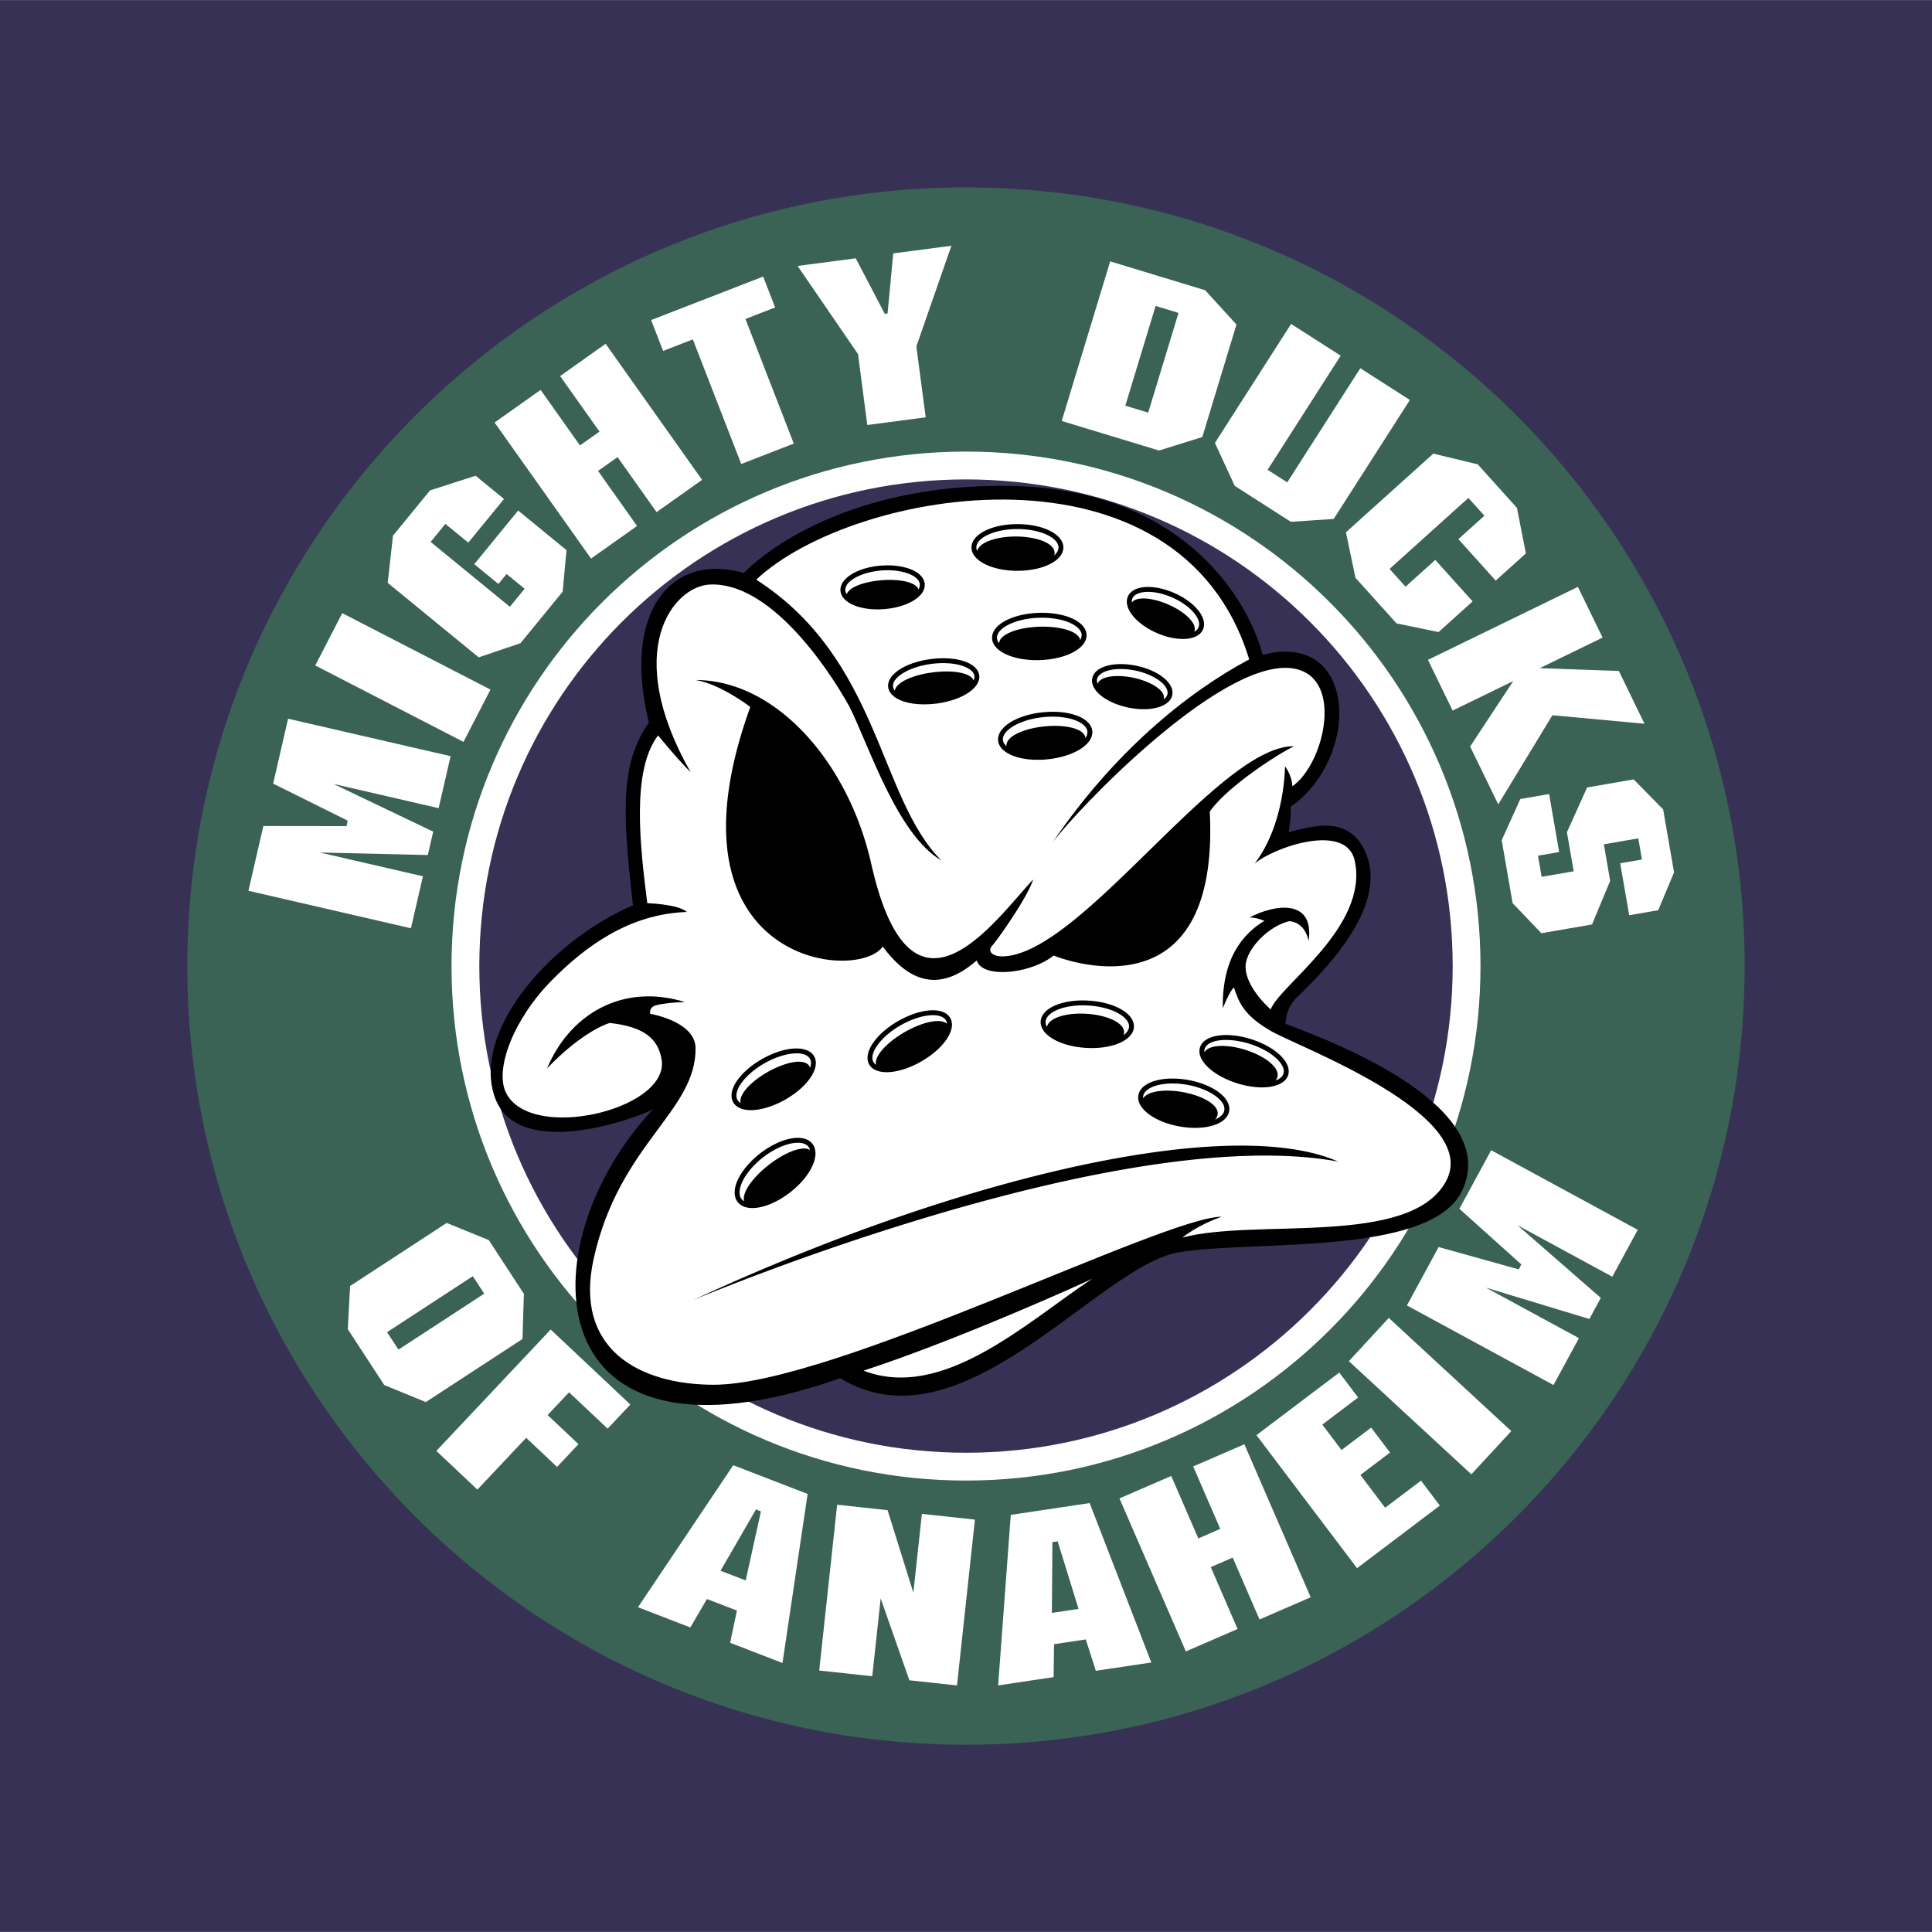
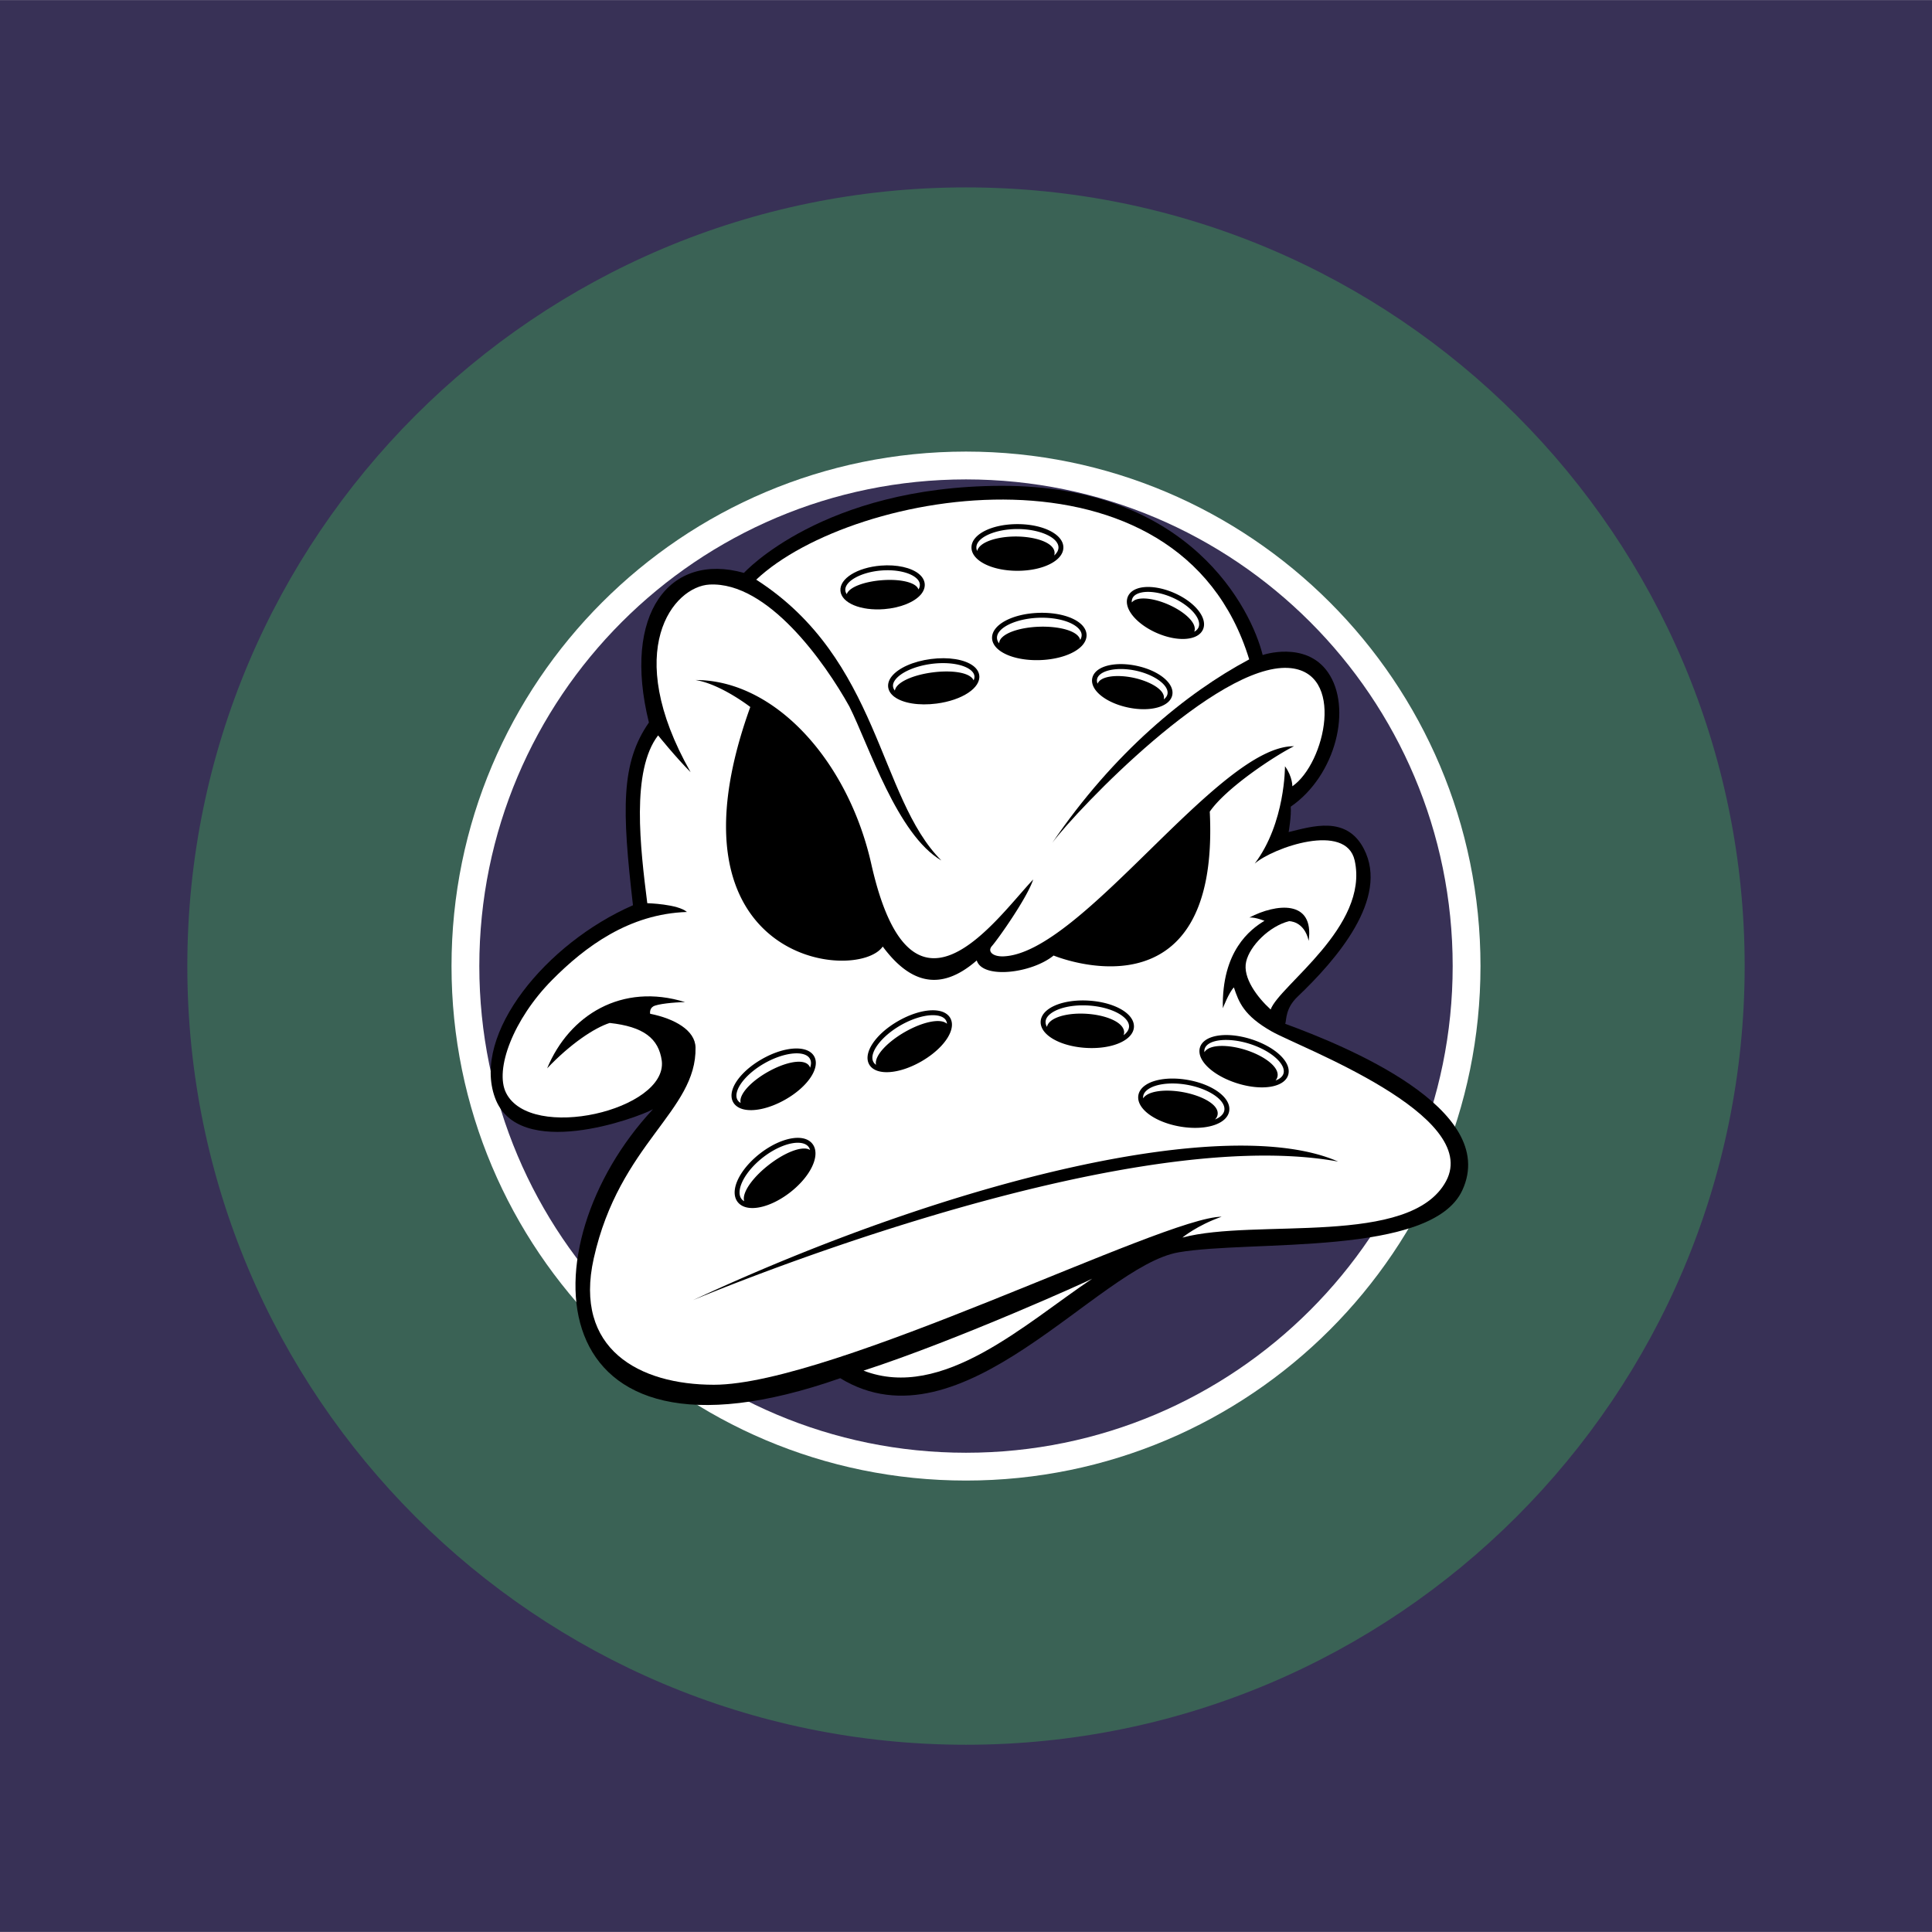
<svg xmlns="http://www.w3.org/2000/svg" width="2500" height="2500" viewBox="0 0 192.756 192.741">
  <path fill="#383156" d="M0 192.741h192.756V0H0v192.741z" />
  <path d="M174.066 96.378c0 42.906-34.783 77.689-77.688 77.689-42.906 0-77.689-34.783-77.689-77.689 0-42.906 34.783-77.689 77.689-77.689 42.905 0 77.688 34.783 77.688 77.689z" fill-rule="evenodd" clip-rule="evenodd" fill="#3a6255" />
  <path d="M171.293 96.378c0 41.374-33.541 74.913-74.915 74.913s-74.914-33.539-74.914-74.913c0-41.374 33.54-74.914 74.914-74.914s74.915 33.54 74.915 74.914z" fill-rule="evenodd" clip-rule="evenodd" fill="#3a6255" />
-   <path fill-rule="evenodd" clip-rule="evenodd" fill="#fff" d="M40.999 92.606l-16.214-3.74 1.49-6.461 8.302.011.111-.548-7.437-3.694 1.493-6.475 16.214 3.739-1.196 5.186-10.496-2.421 9.956 4.763-.539 2.334-10.779-.253 10.291 2.372-1.196 5.187zM31.454 66.386l2.692-5.22 14.788 7.626-2.691 5.22-14.789-7.626zM38.684 58.146l.523-4.708 3.698-4.52 4.548-1.46 2.833 2.319-3.565 4.355-2.284-1.87-1.473 1.799 7.906 6.471 1.472-1.799-1.799-1.472-.813.994-2.414-1.976 4.379-5.349 4.826 3.951-.384 4.142-4.211 5.145-4.166 1.408-9.076-7.43zM49.344 42.147l4.592-3.255 3.927 5.54 1.947-1.38-3.928-5.54 4.542-3.22 9.623 13.576-4.542 3.219-3.891-5.49-1.947 1.38 3.892 5.49-4.591 3.254-9.624-13.574zM66.159 35.005l-1.196-3.08 11.178-4.339 1.195 3.079-2.965 1.152 4.827 12.432-5.246 2.037-4.827-12.432-2.966 1.151zM79.574 26.526l5.804-.762 2.896 5.538.28-.036.564-5.992 5.803-.762-3.495 10.043.93 7.076-5.824.765-.928-7.076-6.03-8.794zM112.273 40.468l3.023-9.951 2.283.694-3.023 9.95-2.283-.693zm-6.345 1.525l9.713 2.95 4.314-1.349 3.408-11.223-3.123-3.422-9.477-2.879-4.835 15.923zM128.814 32.311l4.946 3.167-7.291 11.386 1.959 1.254 7.291-11.386 4.945 3.166-7.602 11.872-4.275.284-5.598-3.586-1.976-4.285 7.601-11.872zM146.924 59.993l-3.401 3.062-4.189-.865-4.098-4.55-.953-4.54L143 45.25l4.436 1.071 3.91 4.341.89 4.547-3.009 2.711-3.725-4.137 2.596-2.338-1.596-1.774-7.865 7.084 1.595 1.771 2.965-2.67 3.727 4.137zM142.467 65.827l14.961-7.283 2.463 5.061-6.272 3.052 7.895.279 2.56 5.266-9.191-.85-5.401 8.892-2.808-5.773 4.306-6.529-6.05 2.945-2.463-5.06zM162.545 91.304l-.899-5.184 2.172-.376-.365-2.11-3.435.595.628 3.645-1.81 4.353-5.053.873-2.871-3.004-1.088-6.277 1.858-4.108 2.873-.498 1.002 5.788-2.112.364.366 2.11 3.197-.553-.676-3.897 2.012-4.467 4.644-.804 2.946 2.993 1.086 6.28-1.577 3.775-2.898.502zM38.619 132.903l8.555-5.585 1.137 1.742-8.555 5.585-1.137-1.742zm-3.693-4.603l-.226 4.309 3.635 5.567 4.149 1.702 9.644-6.295.14-4.504-3.5-5.361-4.199-1.713-9.643 6.295zM54.942 132.64l7.947 7.483-2.265 2.407-3.85-3.627-2.139 2.271 3.081 2.902-2.139 2.273-3.081-2.904-4.866 5.166-4.097-3.859 11.409-12.112zM71.888 156.705l3.535-6.112.494.19-1.518 6.889-2.511-.967zm-8.237 3.642l5.222 2.016 1.659-2.836 2.99 1.153-.675 3.214 5.222 2.016 2.508-16.868-7.422-2.864-9.504 14.169zM95.479 168.149l-4.751-.515-2.863-8.17-.841 7.768-5.291-.571 1.79-16.544 5.03.545 2.573 8.234.851-7.864 5.291.572-1.789 16.545zM104.945 160.911l.053-7.059.525-.079 2.084 6.739-2.662.399zm-5.361 7.236l5.535-.829.043-3.285 3.168-.475 1 3.13 5.537-.829-6.152-15.904-7.871 1.177-1.26 17.015zM111.691 149.489l5.164-2.24 2.702 6.231 2.189-.949-2.703-6.231 5.109-2.214 6.619 15.266-5.107 2.215-2.678-6.173-2.187.949 2.676 6.174-5.163 2.239-6.621-15.267zM125.357 143.177l8.262-6.244 1.881 2.489-3.576 2.703 1.92 2.536 2.957-2.236 1.883 2.489-2.959 2.236 2.472 3.269 3.576-2.703 1.881 2.489-8.261 6.245-10.036-13.273zM134.576 135.797l3.985-4.315 12.222 11.291-3.984 4.313-12.223-11.289zM154.992 138.177l-14.623-7.939 3.162-5.827 7.998 2.229.254-.496-6.179-5.55 3.169-5.841 14.625 7.94-2.539 4.679-9.466-5.141 8.32 7.252-1.143 2.104-10.318-3.126 9.279 5.04-2.539 4.676z" />
  <path d="M147.709 96.378c0 28.35-22.982 51.33-51.331 51.33-28.349 0-51.33-22.98-51.33-51.33 0-28.349 22.981-51.331 51.33-51.331 28.349 0 51.331 22.982 51.331 51.331z" fill-rule="evenodd" clip-rule="evenodd" fill="#fff" />
  <path d="M144.934 96.378c0 26.816-21.74 48.555-48.556 48.555s-48.556-21.738-48.556-48.555c0-26.816 21.74-48.555 48.556-48.555 26.815 0 48.556 21.739 48.556 48.555z" fill-rule="evenodd" clip-rule="evenodd" fill="#383156" />
  <path d="M128.568 83.009c2.34-.564 5.766-1.683 7.504 1.671 2.57 4.957-2.752 11.073-6.605 14.744-1.223 1.164-1.102 2.263-1.236 2.717 5.852 2.145 21.424 8.438 17.67 16.594-3.066 6.666-21.006 4.946-28.303 6.2-8.074 1.386-21.616 19.983-33.769 12.561-30.466 10.685-31.445-13.173-18.679-26.836-1.57.877-13.439 5.221-15.763-1.142-2.325-6.361 5.077-15.416 13.764-19.208-1.101-9.544-1.223-14.193 1.591-18.231-2.691-10.889 2.08-17.007 9.482-14.927 0 0 7.83-8.629 25.633-8.688 18.902-.061 25 12.358 26.121 16.884-.041 0 4.283-1.468 6.504 1.713 2.447 3.5.838 10.277-3.709 13.417.081.9-.205 2.531-.205 2.531z" fill-rule="evenodd" clip-rule="evenodd" />
  <path d="M70.798 58.314c5.804-.295 11.501 7.77 13.949 12.175 1.957 3.915 4.771 12.785 9.176 15.354-6.301-6.3-6.118-20.085-18.475-28.018 9.706-9.135 42.232-14.784 49.185 7.953-6.301 3.365-13.52 9.299-19.639 18.291 2.57-3.425 16.396-17.863 23.555-17.435 5.74.344 3.67 9.544.387 11.808 0 .04.041-.938-.734-1.999 0 0 .041 5.669-3.018 9.707 1.836-1.591 9.115-4.161 9.973-.307 1.463 6.591-7.525 12.48-8.383 14.866-1.344-1.224-2.814-3.18-2.445-4.771.365-1.591 2.324-3.549 4.281-4.039 0 0 1.508-.041 1.957 1.958.572-4.16-3.262-3.711-5.912-2.325.652-.041 1.549.367 1.508.326-1.428.856-4.281 3.019-4.16 8.728 0 0 .611-1.591 1.102-2.08.49 1.468.979 2.815 3.793 4.404 2.814 1.591 20.922 8.32 17.375 14.928-3.549 6.606-18.965 3.67-26.307 5.628 0 0 1.469-1.224 3.916-2.08-5.75 0-38.786 16.764-50.654 16.764-7.464 0-14.011-3.563-11.991-12.604 2.569-11.501 10.278-14.683 10.156-21.045-.034-1.713-2.081-2.875-4.528-3.364 0 .017-.102-.49.306-.733.408-.246 2.049-.414 3.181-.43-6.301-1.957-11.562 1.285-13.764 6.607 2.324-2.448 4.71-4.037 6.24-4.527 3.364.367 4.895 1.529 5.2 3.792.55 4.896-13.079 8.104-15.539 3.183-1.163-2.325.72-7.345 4.588-11.257 3.307-3.343 7.708-6.606 13.458-6.79-.897-.795-3.956-.877-3.956-.877-.692-5.505-1.632-13.213 1.08-16.742 0 0 1.775 2.203 3.243 3.671-6.913-12.174-1.713-18.536 1.896-18.72z" fill-rule="evenodd" clip-rule="evenodd" fill="#fff" />
  <path d="M86.154 136.742c9.421-3.058 22.819-9.115 22.819-9.177-6.668 4.466-14.948 12.215-22.819 9.177z" fill-rule="evenodd" clip-rule="evenodd" fill="#fff" />
  <path d="M86.928 86.191c3.997 17.781 12.316 5.628 16.152 1.549-.572 1.794-3.51 5.955-4.119 6.643-.461.522.066 1.073 1.182 1.024 7.83-.34 21.453-21.044 28.957-20.962-1.959.978-6.77 4.16-8.402 6.525 1.061 21.289-15.58 14.356-15.58 14.356-2.203 1.794-7.096 2.364-7.668.489-3.833 3.344-6.851 2.021-9.379-1.386-2.529 3.669-22.431 1.629-13.214-23.899 0 0-2.936-2.284-5.464-2.692 7.993 0 15.245 8.159 17.535 18.353zM69.147 129.707s42.212-17.865 64.357-13.826c-10.891-4.771-38.052 1.591-64.357 13.826zM75.823 115.081c-1.408 1.098-2.37 2.479-2.509 3.608-.061.486.038.913.286 1.23.248.319.637.52 1.124.579 1.13.143 2.705-.451 4.111-1.544 1.582-1.232 2.525-2.748 2.525-3.884 0-.366-.097-.692-.303-.954-.247-.32-.636-.521-1.123-.581-1.13-.139-2.705.453-4.111 1.546zM76.039 105.647c-1.547.877-2.691 2.085-2.984 3.148-.122.439-.088.844.096 1.17.186.327.517.563.958.687 1.064.293 2.685-.071 4.233-.95 2.263-1.285 3.531-3.184 2.886-4.321-.646-1.137-2.925-1.02-5.189.266zM89.607 101.864c-2.266 1.301-3.533 3.206-2.884 4.335.649 1.13 2.932.994 5.198-.308 1.554-.894 2.698-2.11 2.986-3.177.046-.17.069-.333.069-.489a1.34 1.34 0 0 0-.171-.671c-.186-.32-.514-.554-.951-.671-1.066-.287-2.694.089-4.247.981zM104.398 100.84c-.35.308-.547.674-.57 1.056-.023.381.127.767.436 1.116.738.833 2.297 1.421 4.07 1.528 2.607.161 4.715-.749 4.799-2.072.021-.381-.129-.767-.438-1.117-.736-.832-2.295-1.418-4.07-1.525-1.773-.111-3.395.279-4.227 1.014zM114.266 108.271c-.385.268-.623.608-.689.988-.068.38.039.782.309 1.165.631.904 2.09 1.654 3.809 1.957 1.721.305 3.348.102 4.25-.531.383-.269.623-.61.689-.989.23-1.302-1.578-2.673-4.117-3.122-1.72-.304-3.349-.1-4.251.532zM119.725 104.485c-.111.353-.059.752.148 1.152.506.971 1.867 1.903 3.555 2.435 2.465.776 4.699.417 5.09-.817.111-.354.059-.752-.15-1.152-.504-.971-1.867-1.902-3.553-2.435-2.465-.776-4.7-.417-5.09.817zM96.924 54.613c0 1.306 2.013 2.328 4.583 2.328 2.572 0 4.586-1.022 4.586-2.328 0-1.306-2.014-2.328-4.586-2.328-2.569 0-4.583 1.022-4.583 2.328zM103.609 61.138c-2.643.095-4.676 1.202-4.631 2.523.047 1.321 2.154 2.282 4.797 2.189 1.811-.065 3.408-.613 4.172-1.432.314-.337.473-.714.459-1.091v.001c-.014-.377-.199-.742-.537-1.056-.816-.763-2.451-1.197-4.26-1.134zM113.387 58.745c-.412.161-.707.423-.855.759-.146.334-.139.73.02 1.143.361.926 1.453 1.88 2.85 2.494 2.1.921 4.129.768 4.621-.349.49-1.118-.77-2.716-2.869-3.638-1.4-.613-2.843-.77-3.767-.409zM109.635 66.768c-.357.232-.584.536-.658.881-.074.345.012.716.244 1.075.533.822 1.799 1.532 3.301 1.852 2.236.478 4.186-.06 4.434-1.225.248-1.165-1.312-2.451-3.547-2.928-1.507-.321-2.952-.188-3.774.345z" fill-rule="evenodd" clip-rule="evenodd" />
-   <path d="M104.039 71.056c-2.635.268-4.594 1.51-4.459 2.825.037.376.244.729.604 1.019.867.708 2.527 1.033 4.332.85 2.637-.268 4.596-1.509 4.461-2.826-.037-.375-.246-.728-.604-1.019-.867-.708-2.529-1.034-4.334-.849zM92.868 65.744c-1.764.23-3.265.904-3.922 1.758-.263.342-.377.708-.331 1.058s.251.674.593.937c.854.657 2.479.921 4.241.69 2.547-.333 4.415-1.569 4.252-2.816-.045-.35-.25-.674-.592-.937-.853-.656-2.478-.92-4.241-.69zM87.879 56.424c-2.357.191-4.127 1.294-4.029 2.511.099 1.217 2.024 2.021 4.381 1.83 1.592-.129 2.988-.688 3.644-1.459.28-.331.414-.695.385-1.052-.029-.357-.22-.696-.551-.976-.771-.656-2.238-.983-3.83-.854z" fill-rule="evenodd" clip-rule="evenodd" />
+   <path d="M104.039 71.056zM92.868 65.744c-1.764.23-3.265.904-3.922 1.758-.263.342-.377.708-.331 1.058s.251.674.593.937c.854.657 2.479.921 4.241.69 2.547-.333 4.415-1.569 4.252-2.816-.045-.35-.25-.674-.592-.937-.853-.656-2.478-.92-4.241-.69zM87.879 56.424c-2.357.191-4.127 1.294-4.029 2.511.099 1.217 2.024 2.021 4.381 1.83 1.592-.129 2.988-.688 3.644-1.459.28-.331.414-.695.385-1.052-.029-.357-.22-.696-.551-.976-.771-.656-2.238-.983-3.83-.854z" fill-rule="evenodd" clip-rule="evenodd" />
  <path d="M74.22 119.423c.106-.857 1.082-2.119 2.485-3.211 1.401-1.091 2.862-1.727 3.722-1.62.155.021.283.069.396.135a.972.972 0 0 0-.151-.31c-.17-.218-.438-.35-.799-.395-.99-.123-2.462.444-3.75 1.447-1.288 1.001-2.2 2.289-2.323 3.279-.045.36.017.654.187.87.068.089.158.16.259.221a1.064 1.064 0 0 1-.026-.416zM80.803 105.623c-.494-.869-2.565-.663-4.522.45-1.417.803-2.498 1.923-2.754 2.852-.088.318-.071.588.051.801.07.125.178.226.316.307a.98.98 0 0 1 .019-.481c.217-.784 1.268-1.807 2.678-2.606 1.412-.801 2.829-1.182 3.612-.964.263.071.45.206.561.399a.748.748 0 0 1 .058.141c.053-.161.09-.317.09-.46a.885.885 0 0 0-.109-.439zM90.252 102.969c1.496-.859 2.994-1.27 3.819-1.047.167.045.302.119.41.213a.823.823 0 0 0-.1-.336c-.121-.21-.341-.358-.655-.442-.93-.252-2.452.115-3.875.932-1.961 1.126-3.199 2.806-2.704 3.668a.854.854 0 0 0 .256.273c-.209-.937 1.243-2.336 2.849-3.261zM108.596 100.313c-1.625-.101-3.146.25-3.875.894-.252.223-.389.465-.404.719a.923.923 0 0 0 .139.516c.043-.198.154-.381.342-.546.627-.557 2.041-.854 3.598-.758 1.557.097 2.92.565 3.475 1.191.188.211.283.434.283.664l-.002.052a.835.835 0 0 1-.051.228c.326-.243.523-.524.543-.833.016-.254-.09-.511-.314-.765-.644-.728-2.109-1.263-3.734-1.362zM118.43 108.221c-1.572-.277-3.098-.101-3.883.45-.279.196-.443.422-.488.674a.777.777 0 0 0-.006.226c.07-.108.17-.208.295-.297.674-.471 2.102-.6 3.639-.326 1.83.325 3.674 1.227 3.492 2.264a.866.866 0 0 1-.266.476c.166-.07.32-.146.449-.237.279-.195.445-.422.488-.674.176-.998-1.527-2.168-3.72-2.556zM124.666 104.134c-2.129-.67-4.178-.441-4.475.499a.833.833 0 0 0-.027.336c.521-.825 2.428-.755 4.09-.233 1.486.469 2.697 1.252 3.082 1.99.092.176.137.345.137.506a.853.853 0 0 1-.215.561c.41-.146.695-.377.793-.686a.774.774 0 0 0 .033-.234c0-.168-.047-.352-.15-.544-.442-.847-1.723-1.709-3.268-2.195zM101.34 53.519c1.881 0 3.877.58 3.877 1.655a.883.883 0 0 1-.037.237c.268-.243.424-.513.424-.798 0-.996-1.875-1.838-4.096-1.838-2.219 0-4.096.842-4.096 1.838 0 .119.029.237.08.35.242-.939 2.096-1.444 3.848-1.444zM103.676 62.521c1.879-.066 3.887.375 4.096 1.318a.909.909 0 0 0 .145-.494c-.008-.248-.137-.489-.381-.716-.715-.667-2.25-1.06-3.908-1.001-2.291.081-4.195 1.004-4.158 2.017.006.187.08.366.209.533a.898.898 0 0 1 .26-.55c.569-.612 2.036-1.046 3.737-1.107zM113.314 59.823c.691-.269 1.969-.078 3.256.486 1.285.564 2.289 1.375 2.559 2.065.049.129.074.254.074.373 0 .096-.02.187-.053.272a.907.907 0 0 0 .422-.424.805.805 0 0 0 .066-.328c0-.835-1.117-1.976-2.684-2.664-1.264-.555-2.594-.713-3.391-.402-.293.114-.49.282-.584.499a.823.823 0 0 0-.059.398.986.986 0 0 1 .394-.275zM113.092 67.615c1.611.344 3.219 1.209 3.021 2.134-.002.007-.006.014-.006.021.193-.146.324-.32.369-.521.01-.05.016-.1.016-.15 0-.837-1.393-1.814-3.186-2.197-1.361-.29-2.697-.181-3.406.276-.248.163-.398.354-.445.572a.79.79 0 0 0 .051.454c.328-.808 2.051-.917 3.586-.589zM104.195 72.468c1.643-.167 3.115.06 3.752.579.205.168.32.361.35.575.143-.212.215-.431.193-.649-.025-.246-.17-.479-.428-.689-.758-.619-2.318-.91-3.975-.742-2.281.233-4.125 1.281-4.023 2.29.023.218.143.423.348.613-.023-.222.053-.442.225-.653.519-.638 1.916-1.158 3.558-1.324zM97.217 67.434c-.029-.221-.166-.427-.406-.612-.742-.571-2.266-.804-3.88-.593-1.613.211-3.026.828-3.597 1.571-.184.24-.263.476-.234.696a.797.797 0 0 0 .182.393.904.904 0 0 1 .184-.399c.489-.637 1.891-1.191 3.57-1.41 1.83-.24 3.738-.034 4.101.791a.842.842 0 0 0 .086-.351.622.622 0 0 0-.006-.086zM87.943 57.884c1.539-.125 2.89.099 3.442.569a.808.808 0 0 1 .25.349.838.838 0 0 0 .137-.509c-.019-.228-.146-.444-.38-.643-.665-.565-2.029-.856-3.473-.738-2.015.163-3.655 1.071-3.58 1.984.01.133.061.258.139.377.268-.749 1.858-1.257 3.465-1.389z" fill-rule="evenodd" clip-rule="evenodd" fill="#fff" />
</svg>